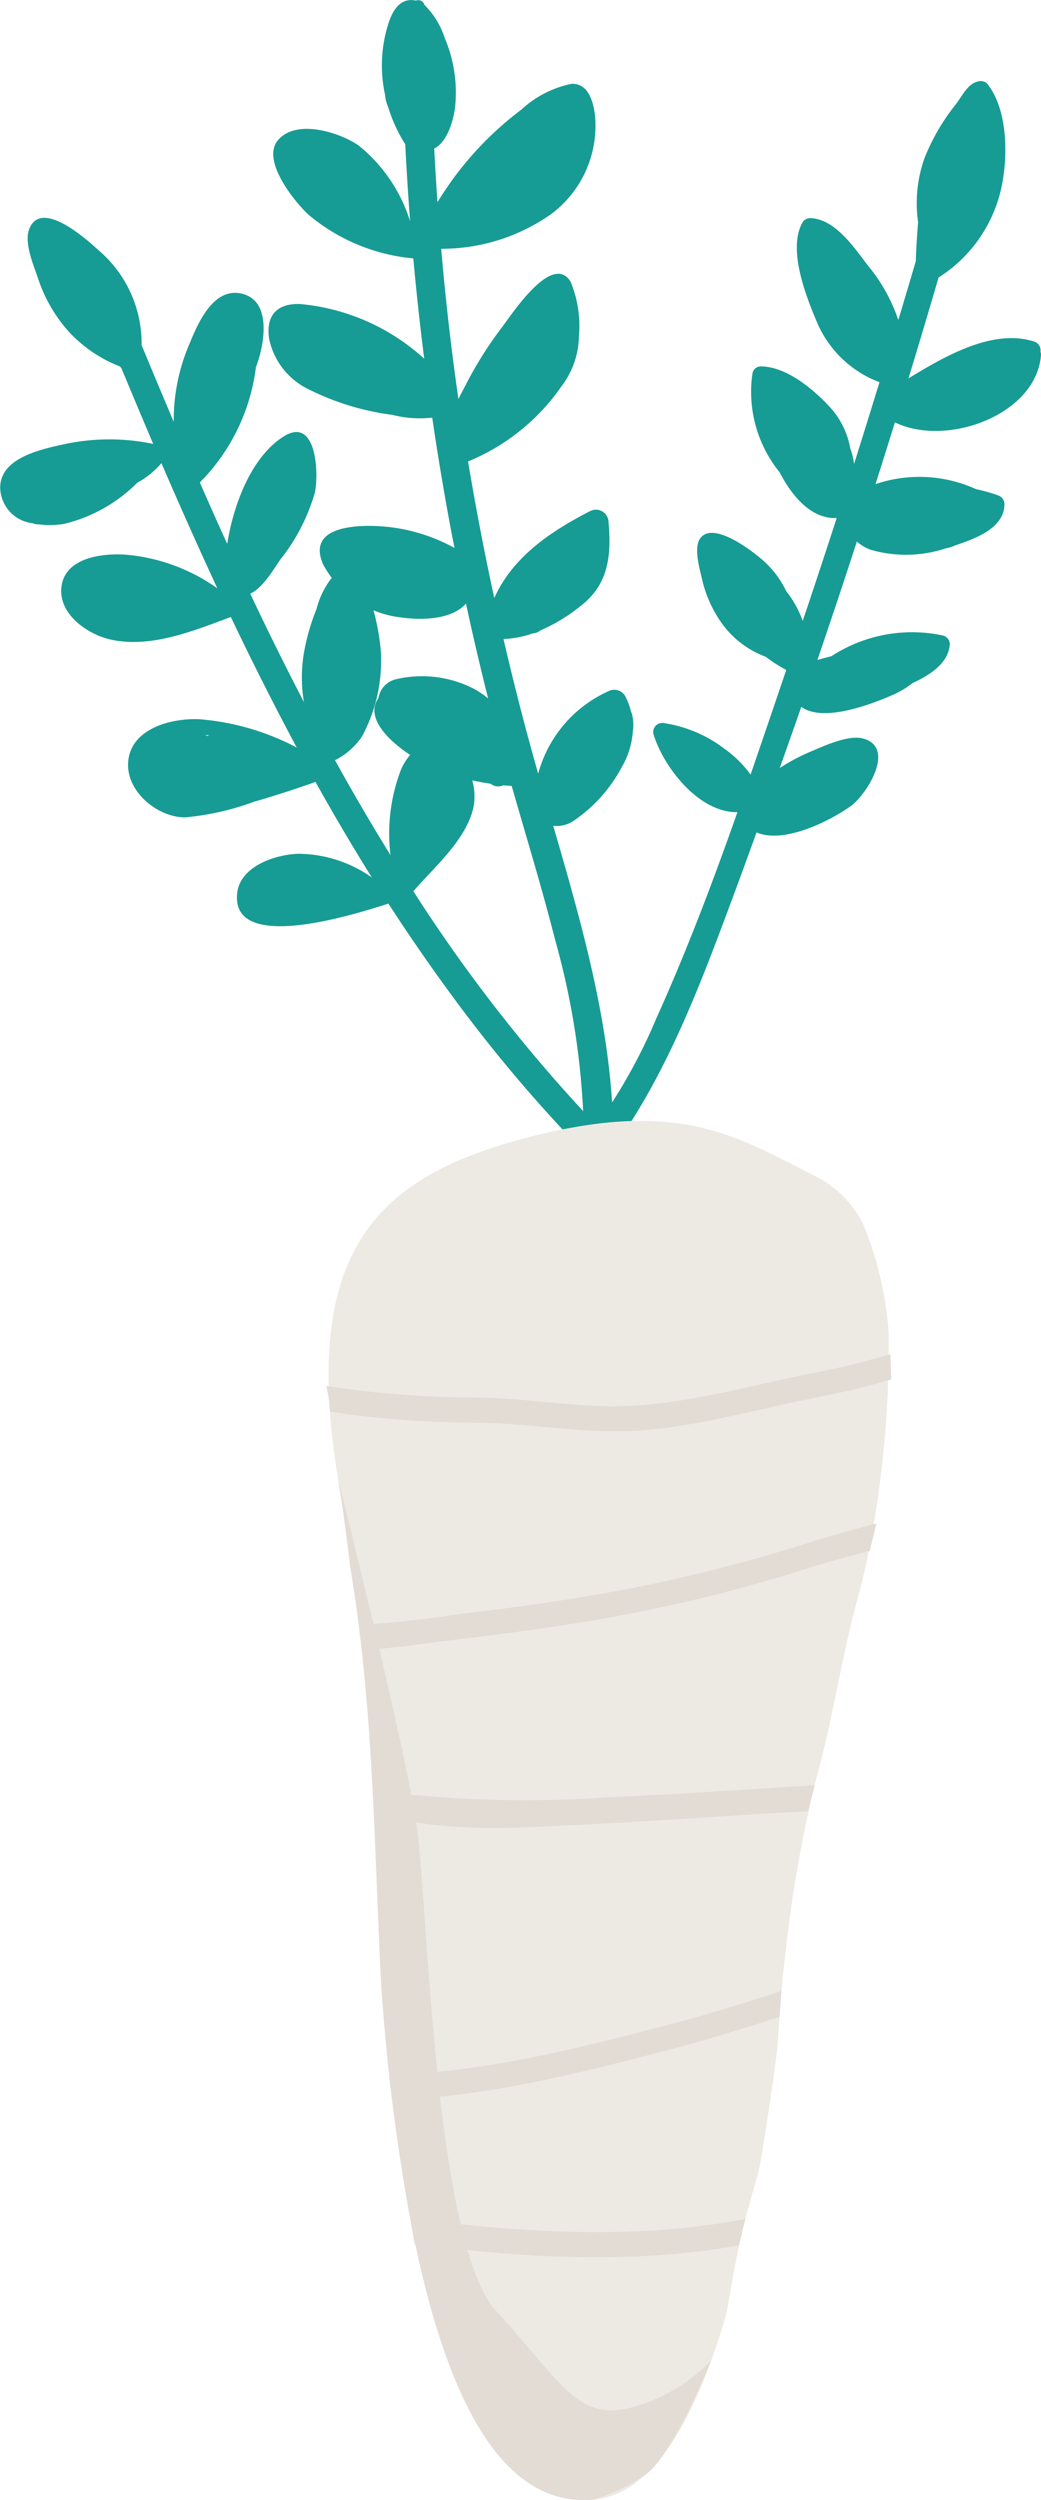
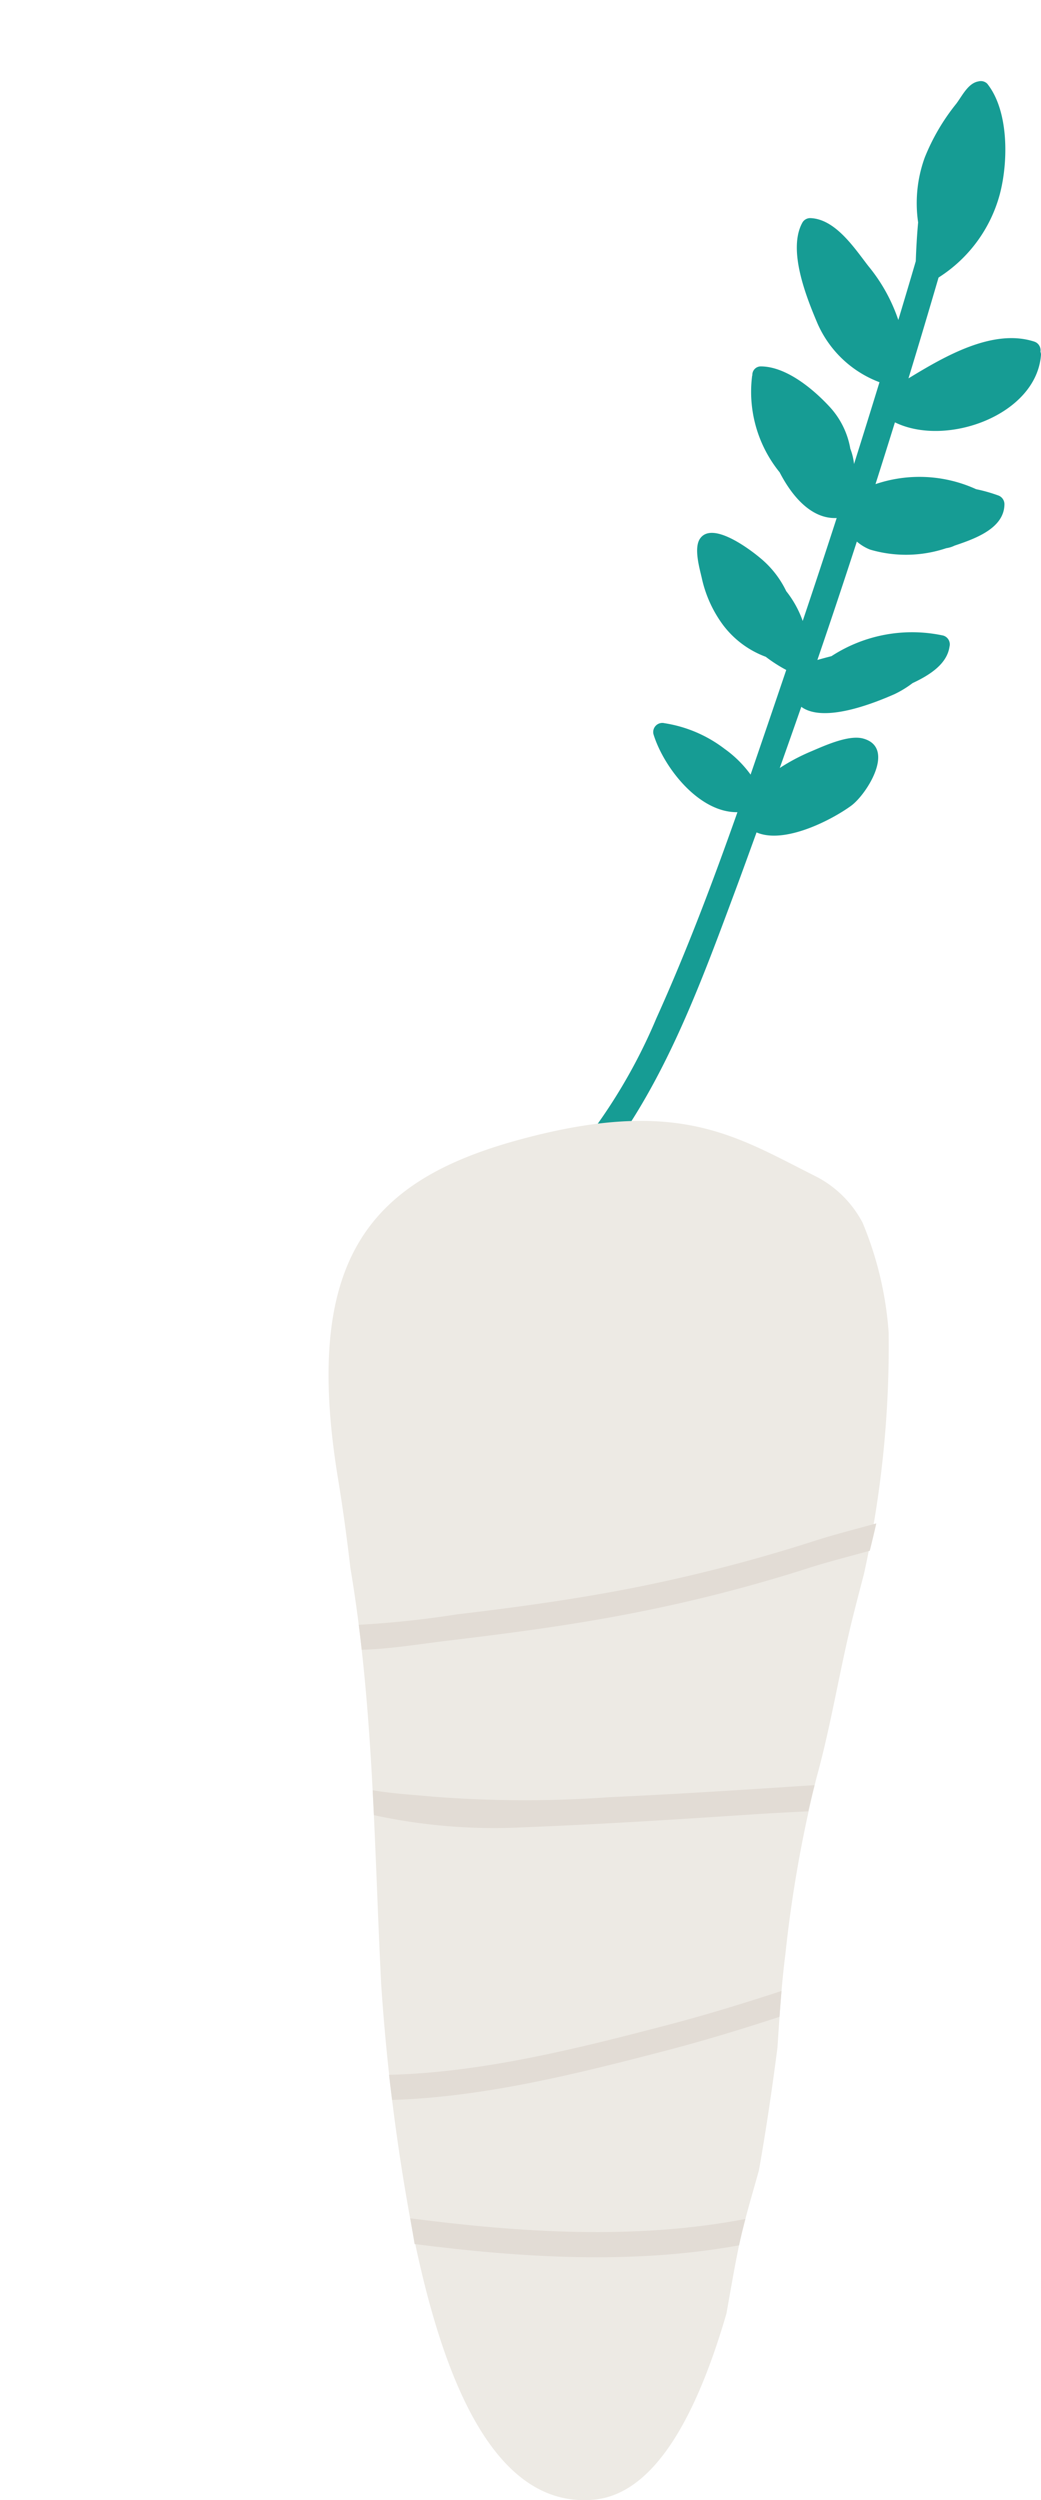
<svg xmlns="http://www.w3.org/2000/svg" width="61.788" height="148.295" viewBox="0 0 61.788 148.295">
  <g id="Group_1419" data-name="Group 1419" transform="translate(-104.683 -794.406)">
    <g id="Group_1418" data-name="Group 1418">
-       <path id="Path_2664" data-name="Path 2664" d="M138.641,843.153a8.865,8.865,0,0,0,2.947-3.245,4.877,4.877,0,0,0,.657-2.123,2.528,2.528,0,0,0-.055-1.03.647.647,0,0,0-.051-.131,4.037,4.037,0,0,0-.357-.945.752.752,0,0,0-1.006-.264,7.515,7.515,0,0,0-4.15,4.882c-.014-.047-.027-.095-.041-.143q-1.105-3.9-2.017-7.844a5.838,5.838,0,0,0,1.726-.332.781.781,0,0,0,.457-.173,10.442,10.442,0,0,0,2.567-1.595c1.523-1.267,1.648-2.981,1.483-4.844a.746.746,0,0,0-1.106-.635c-2.346,1.2-4.6,2.734-5.674,5.152q-.876-4.034-1.557-8.106a12.529,12.529,0,0,0,5.547-4.459,5,5,0,0,0,1.033-2.958,6.845,6.845,0,0,0-.5-3.258c-1.094-1.718-3.461,1.92-4.019,2.652a23.247,23.247,0,0,0-2.223,3.524c-.128.252-.274.52-.411.8q-.2-1.407-.379-2.816-.38-3.043-.642-6.1a11.3,11.3,0,0,0,6.53-2.058,6.537,6.537,0,0,0,2.584-5.987c-.123-.774-.41-1.761-1.365-1.74a6.186,6.186,0,0,0-2.995,1.536,19.529,19.529,0,0,0-4.974,5.488q-.113-1.591-.194-3.184c.795-.4,1.14-1.689,1.236-2.437a8.269,8.269,0,0,0-.612-4.119,4.9,4.9,0,0,0-1.209-1.971c-.013-.031-.025-.062-.038-.092a.371.371,0,0,0-.415-.169c-.018,0-.033.01-.051.014a1.118,1.118,0,0,0-.24-.033c-.813-.02-1.188.754-1.4,1.423a8.139,8.139,0,0,0-.188,4.2,2.133,2.133,0,0,0,.185.729,8.962,8.962,0,0,0,1.012,2.2c.078,1.527.172,3.052.291,4.576a9.375,9.375,0,0,0-3.047-4.495c-1.114-.774-3.7-1.619-4.8-.319-1.006,1.186.964,3.618,1.783,4.391a11.252,11.252,0,0,0,6.252,2.619q.27,2.979.646,5.948a12.62,12.62,0,0,0-7.373-3.243c-1.36-.043-2.034.672-1.833,2.053a4.287,4.287,0,0,0,2.382,3.023,15.452,15.452,0,0,0,4.936,1.5,6.564,6.564,0,0,0,2.364.163q.5,3.4,1.135,6.778c.06.318.128.636.19.954a10.508,10.508,0,0,0-4.617-1.3c-1.455-.062-4.122.106-3.19,2.258a6,6,0,0,0,4.661,3.166c1.271.174,2.995.116,3.824-.826q.61,2.824,1.317,5.628a5.276,5.276,0,0,0-.912-.606,6.731,6.731,0,0,0-4.591-.526,1.376,1.376,0,0,0-1.012,1.12,1.053,1.053,0,0,0-.115.187c-.646,1.364,1.471,2.891,2.433,3.441a12.488,12.488,0,0,0,4.34,1.44.713.713,0,0,0,.754.095c.167.017.333.028.5.04.873,3.044,1.8,6.072,2.581,9.14a45.7,45.7,0,0,1,1.688,14.018c-.065,1.1,1.651,1.1,1.716,0,.421-7.137-1.542-14-3.518-20.792A1.859,1.859,0,0,0,138.641,843.153Z" fill="#169c94" />
      <path id="Path_2665" data-name="Path 2665" d="M166.469,815.472a.42.42,0,0,0-.032-.2.541.541,0,0,0-.376-.607c-2.452-.786-5.3.872-7.456,2.185q.911-2.985,1.786-5.982a8.446,8.446,0,0,0,3.621-4.889c.522-1.92.569-4.979-.732-6.608a.535.535,0,0,0-.519-.137c-.616.1-.97.862-1.319,1.324a12.472,12.472,0,0,0-1.871,3.191,7.924,7.924,0,0,0-.393,3.851c-.07.764-.113,1.53-.14,2.3-.339,1.164-.688,2.325-1.036,3.487a10.1,10.1,0,0,0-1.779-3.2c-.812-1.045-1.953-2.8-3.452-2.844a.531.531,0,0,0-.461.264c-.9,1.622.244,4.449.894,5.983a6.516,6.516,0,0,0,3.68,3.487q-.746,2.431-1.511,4.855a3.53,3.53,0,0,0-.219-.909,4.892,4.892,0,0,0-1.192-2.447c-.985-1.076-2.6-2.425-4.11-2.436a.5.5,0,0,0-.514.519.529.529,0,0,0-.017.071,7.579,7.579,0,0,0,1.638,5.694c.795,1.54,1.955,2.777,3.385,2.709q-.991,3.06-2.017,6.106a6.117,6.117,0,0,0-.977-1.766A5.8,5.8,0,0,0,149.8,827.5c-.608-.51-2.838-2.2-3.566-1.147-.381.55-.035,1.741.1,2.328a7.3,7.3,0,0,0,1.243,2.768,5.606,5.606,0,0,0,2.556,1.915,8.681,8.681,0,0,0,1.217.782q-1.05,3.1-2.116,6.207a6.7,6.7,0,0,0-1.542-1.526,7.843,7.843,0,0,0-3.565-1.523.541.541,0,0,0-.657.656c.605,1.971,2.7,4.656,4.983,4.622-1.462,4.14-3.015,8.25-4.812,12.226a32.553,32.553,0,0,1-6.615,10.026c-.723.71.388,1.82,1.11,1.111,5.165-5.07,7.692-12,10.163-18.637.437-1.173.861-2.35,1.289-3.526,1.662.716,4.47-.745,5.615-1.582.923-.675,2.678-3.45.71-3.987-.876-.239-2.337.447-3.127.78a11.612,11.612,0,0,0-1.821.969q.645-1.813,1.279-3.63c1.34.985,4.335-.226,5.527-.749a6.1,6.1,0,0,0,1.078-.658c1.071-.5,2.048-1.156,2.192-2.164a.544.544,0,0,0-.373-.656,8.771,8.771,0,0,0-6.633,1.222c-.28.072-.559.146-.837.226q1.2-3.5,2.343-7.023a2.723,2.723,0,0,0,.788.477,7.528,7.528,0,0,0,4.521-.085,1.618,1.618,0,0,0,.489-.151c1.182-.4,2.963-1.013,2.962-2.47a.553.553,0,0,0-.392-.515,9.266,9.266,0,0,0-1.289-.363,8.111,8.111,0,0,0-5.972-.3q.583-1.83,1.153-3.665C160.845,820.953,166.188,819.031,166.469,815.472Z" fill="#169c94" />
-       <path id="Path_2666" data-name="Path 2666" d="M141.918,863.034a93.03,93.03,0,0,1-12.7-15.764c1.252-1.446,3.191-3.093,3.58-5.045a3.5,3.5,0,0,0-1.643-3.578c-1.2-.612-2.227.372-2.675,1.423a10.522,10.522,0,0,0-.618,5.06q-1.716-2.77-3.295-5.63a4.234,4.234,0,0,0,1.6-1.406,9.438,9.438,0,0,0,1.136-4.543c.05-1.1-.791-6.742-2.932-4.867a5.022,5.022,0,0,0-.9,1.844,12.8,12.8,0,0,0-.756,2.651,8.628,8.628,0,0,0,.009,2.873q-1.659-3.184-3.188-6.433c.764-.34,1.407-1.493,1.8-2.041a11.414,11.414,0,0,0,2.032-3.944c.243-1.049.135-4.6-1.861-3.331-1.918,1.217-2.979,4.068-3.336,6.366-.073-.158-.145-.316-.217-.475q-.715-1.579-1.41-3.17a11.759,11.759,0,0,0,3.33-6.844c.045-.119.088-.238.127-.359.389-1.2.753-3.539-.91-3.982-1.73-.46-2.655,1.735-3.158,2.95a11.491,11.491,0,0,0-.939,4.637q-.964-2.271-1.907-4.552a7.249,7.249,0,0,0-2.567-5.634c-.621-.57-3.432-3.129-4.115-1.211-.288.807.275,2.127.535,2.888a8.886,8.886,0,0,0,1.861,3.2,8.152,8.152,0,0,0,3,2.026c.03.034.057.07.087.1q.933,2.249,1.889,4.494a12.725,12.725,0,0,0-5.236.007c-1.352.295-3.857.8-3.846,2.593a2.171,2.171,0,0,0,1.952,2.11.669.669,0,0,0,.345.061,4.955,4.955,0,0,0,1.488-.025,9.164,9.164,0,0,0,4.353-2.446,5.134,5.134,0,0,0,1.432-1.159q1.608,3.734,3.319,7.427a11.012,11.012,0,0,0-5.3-1.986c-1.386-.123-3.706.1-3.949,1.86-.223,1.615,1.489,2.822,2.849,3.147,2.386.571,4.985-.5,7.2-1.322q1.867,3.919,3.91,7.744a14.886,14.886,0,0,0-5.711-1.675c-1.66-.1-4.175.518-4.295,2.572-.1,1.741,1.763,3.248,3.379,3.244a15.774,15.774,0,0,0,4.051-.913c1.243-.357,2.473-.757,3.692-1.189q1.6,2.875,3.343,5.669a7.624,7.624,0,0,0-4.377-1.407c-1.365.053-3.463.736-3.619,2.37-.338,3.535,6.9,1.253,8.981.585q2.167,3.351,4.579,6.547a87.505,87.505,0,0,0,8.349,9.52C141.4,864.8,142.67,863.773,141.918,863.034ZM116.858,838c.082.009.163.018.245.03a.424.424,0,0,0-.116.037C116.945,838.04,116.9,838.02,116.858,838Z" fill="#169c94" />
      <g id="Group_1417" data-name="Group 1417">
        <path id="Path_2667" data-name="Path 2667" d="M157.428,873.432a20.684,20.684,0,0,0-1.549-6.506,6.477,6.477,0,0,0-2.774-2.742c-4.737-2.368-8.12-4.736-17.507-2.2-8.877,2.395-13.016,6.981-10.847,20.167.277,1.68.517,3.448.73,5.267,1.374,8.159,1.407,16.4,1.825,24.655a122.378,122.378,0,0,0,1.792,14.308c1.466,7.391,4.3,16.879,10.812,16.3,3.637-.325,6.135-5.016,7.89-11.04.237-1.311.454-2.63.728-3.95.314-1.515.78-3.028,1.2-4.547.441-2.479.8-4.956,1.1-7.274.121-1.827.245-3.824.469-5.526a76.585,76.585,0,0,1,1.852-10.5c.881-3.178,1.372-6.41,2.176-9.607.208-.828.425-1.654.64-2.48A62.824,62.824,0,0,0,157.428,873.432Z" fill="#edeae4" />
-         <path id="Path_2668" data-name="Path 2668" d="M141.94,937.262c-3.045.677-4.059-1.692-7.781-5.751s-4.06-24.022-4.737-28.758-4.671-20.6-4.671-20.6c.277,1.679.517,3.448.73,5.267,1.374,8.158,1.407,16.4,1.825,24.655a122.3,122.3,0,0,0,1.792,14.3c1.465,7.392,4.3,16.883,10.812,16.3a10.989,10.989,0,0,0,3.037-1.447c1.683-1.108,3.953-6.822,3.953-6.822A10.162,10.162,0,0,1,141.94,937.262Z" fill="#e2dcd5" />
      </g>
-       <path id="Path_2669" data-name="Path 2669" d="M157.528,874.731a47.334,47.334,0,0,1-5,1.2c-3.4.694-6.938,1.692-10.413,1.863-3.064.15-6.151-.48-9.221-.493a59.9,59.9,0,0,1-8.852-.684,6.481,6.481,0,0,1,.218,1.525,59.19,59.19,0,0,0,8.634.654c3.074.007,6.152.627,9.221.493,3.467-.152,7.022-1.171,10.413-1.863,1.532-.313,3.073-.607,4.571-1.062.144-.044.307-.089.481-.135Q157.569,875.483,157.528,874.731Z" fill="#e2dcd5" />
      <path id="Path_2670" data-name="Path 2670" d="M153.073,885.792a96.321,96.321,0,0,1-10.74,2.787c-3.495.688-6.992,1.168-10.527,1.585a58.434,58.434,0,0,1-5.829.62c.062.494.122.988.176,1.482,1.741-.051,3.5-.35,5.193-.552,3.688-.441,7.338-.921,10.987-1.64a91.284,91.284,0,0,0,10.286-2.639c1.15-.371,2.417-.691,3.69-1.043.134-.54.265-1.081.387-1.624C155.449,885.116,154.2,885.429,153.073,885.792Z" fill="#e2dcd5" />
      <path id="Path_2671" data-name="Path 2671" d="M152.205,900.347c-3.785.25-7.569.491-11.359.662a69.838,69.838,0,0,1-10.5-.035c-1.015-.1-2.3-.165-3.543-.376q.038.738.073,1.476a33.6,33.6,0,0,0,8.774.726c4.58-.176,9.169-.468,13.743-.772,1.075-.071,2.165-.125,3.262-.182q.174-.78.376-1.55C152.755,900.313,152.479,900.329,152.205,900.347Z" fill="#e2dcd5" />
      <path id="Path_2672" data-name="Path 2672" d="M144.229,914.542c-5.226,1.366-10.914,2.8-16.456,2.936.058.5.118.994.183,1.489,5.484-.165,11.1-1.582,16.273-2.93,2.263-.59,4.5-1.274,6.722-2,.036-.513.075-1.027.118-1.534C148.807,913.243,146.532,913.941,144.229,914.542Z" fill="#e2dcd5" />
    </g>
    <path id="Path_2673" data-name="Path 2673" d="M129.032,925.988q.129.765.261,1.528c6.356.814,12.952,1.221,19.256.076.11-.522.24-1.043.377-1.564C142.423,927.276,135.6,926.84,129.032,925.988Z" fill="#e2dcd5" />
  </g>
</svg>